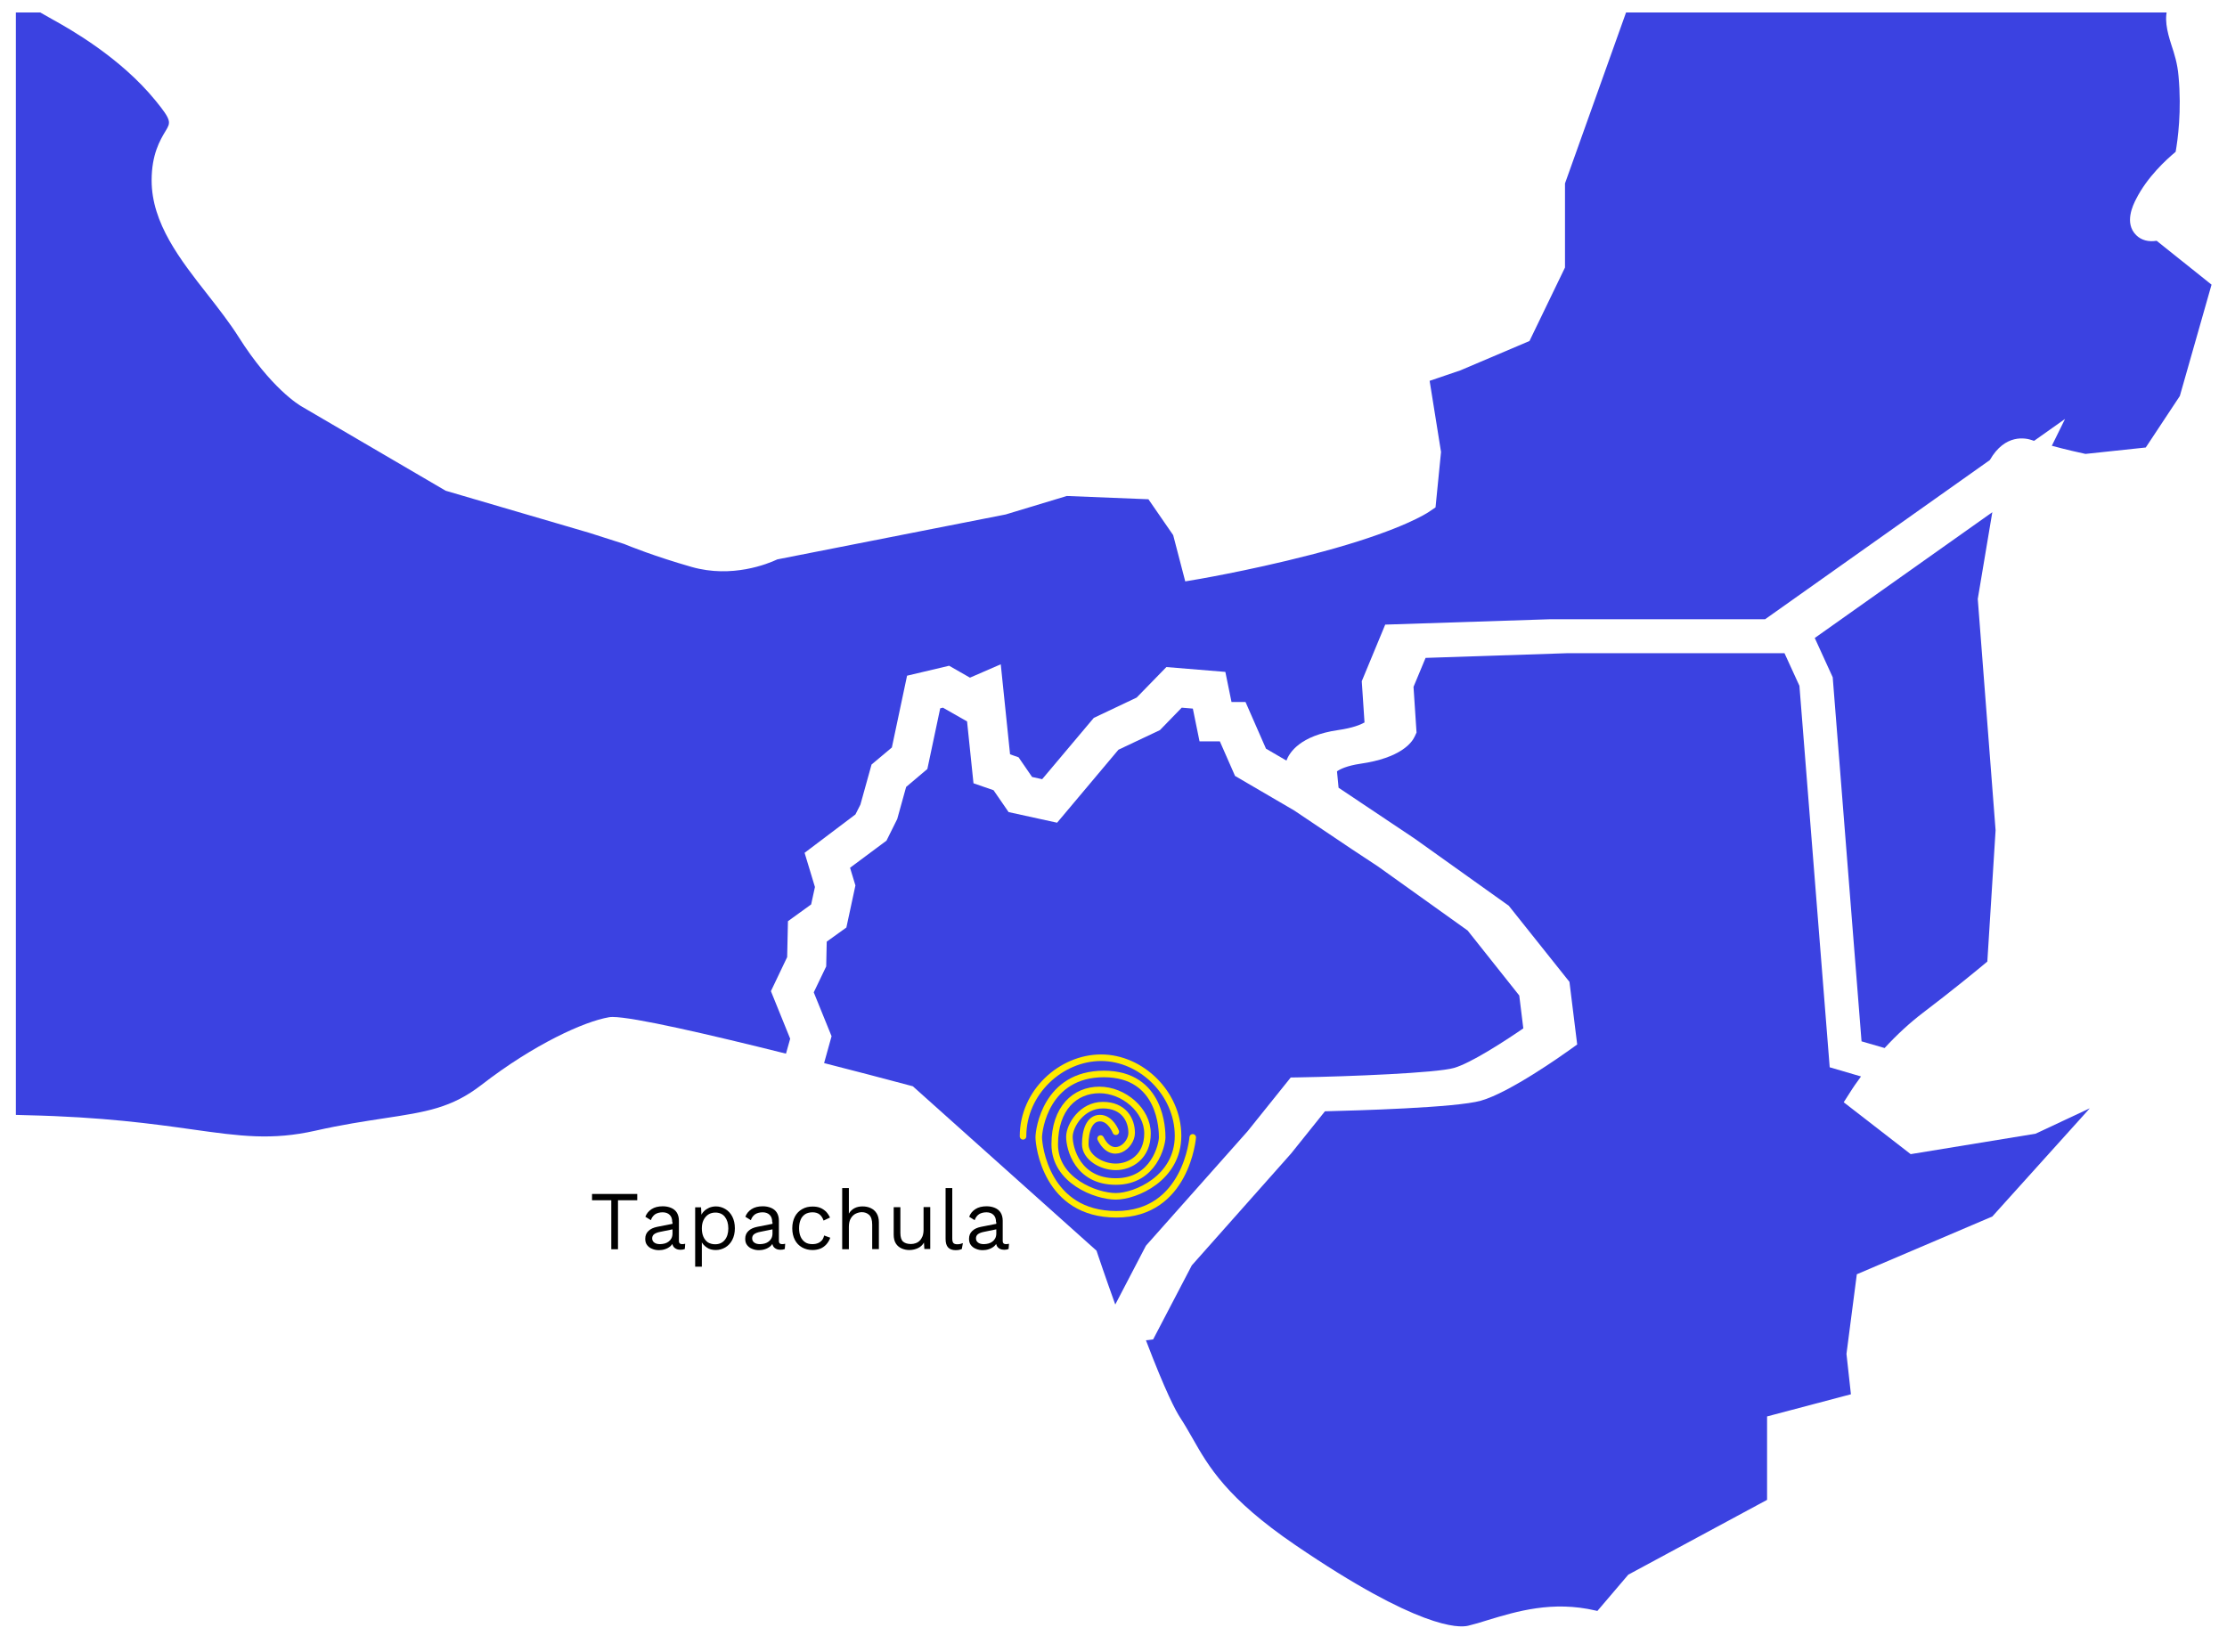
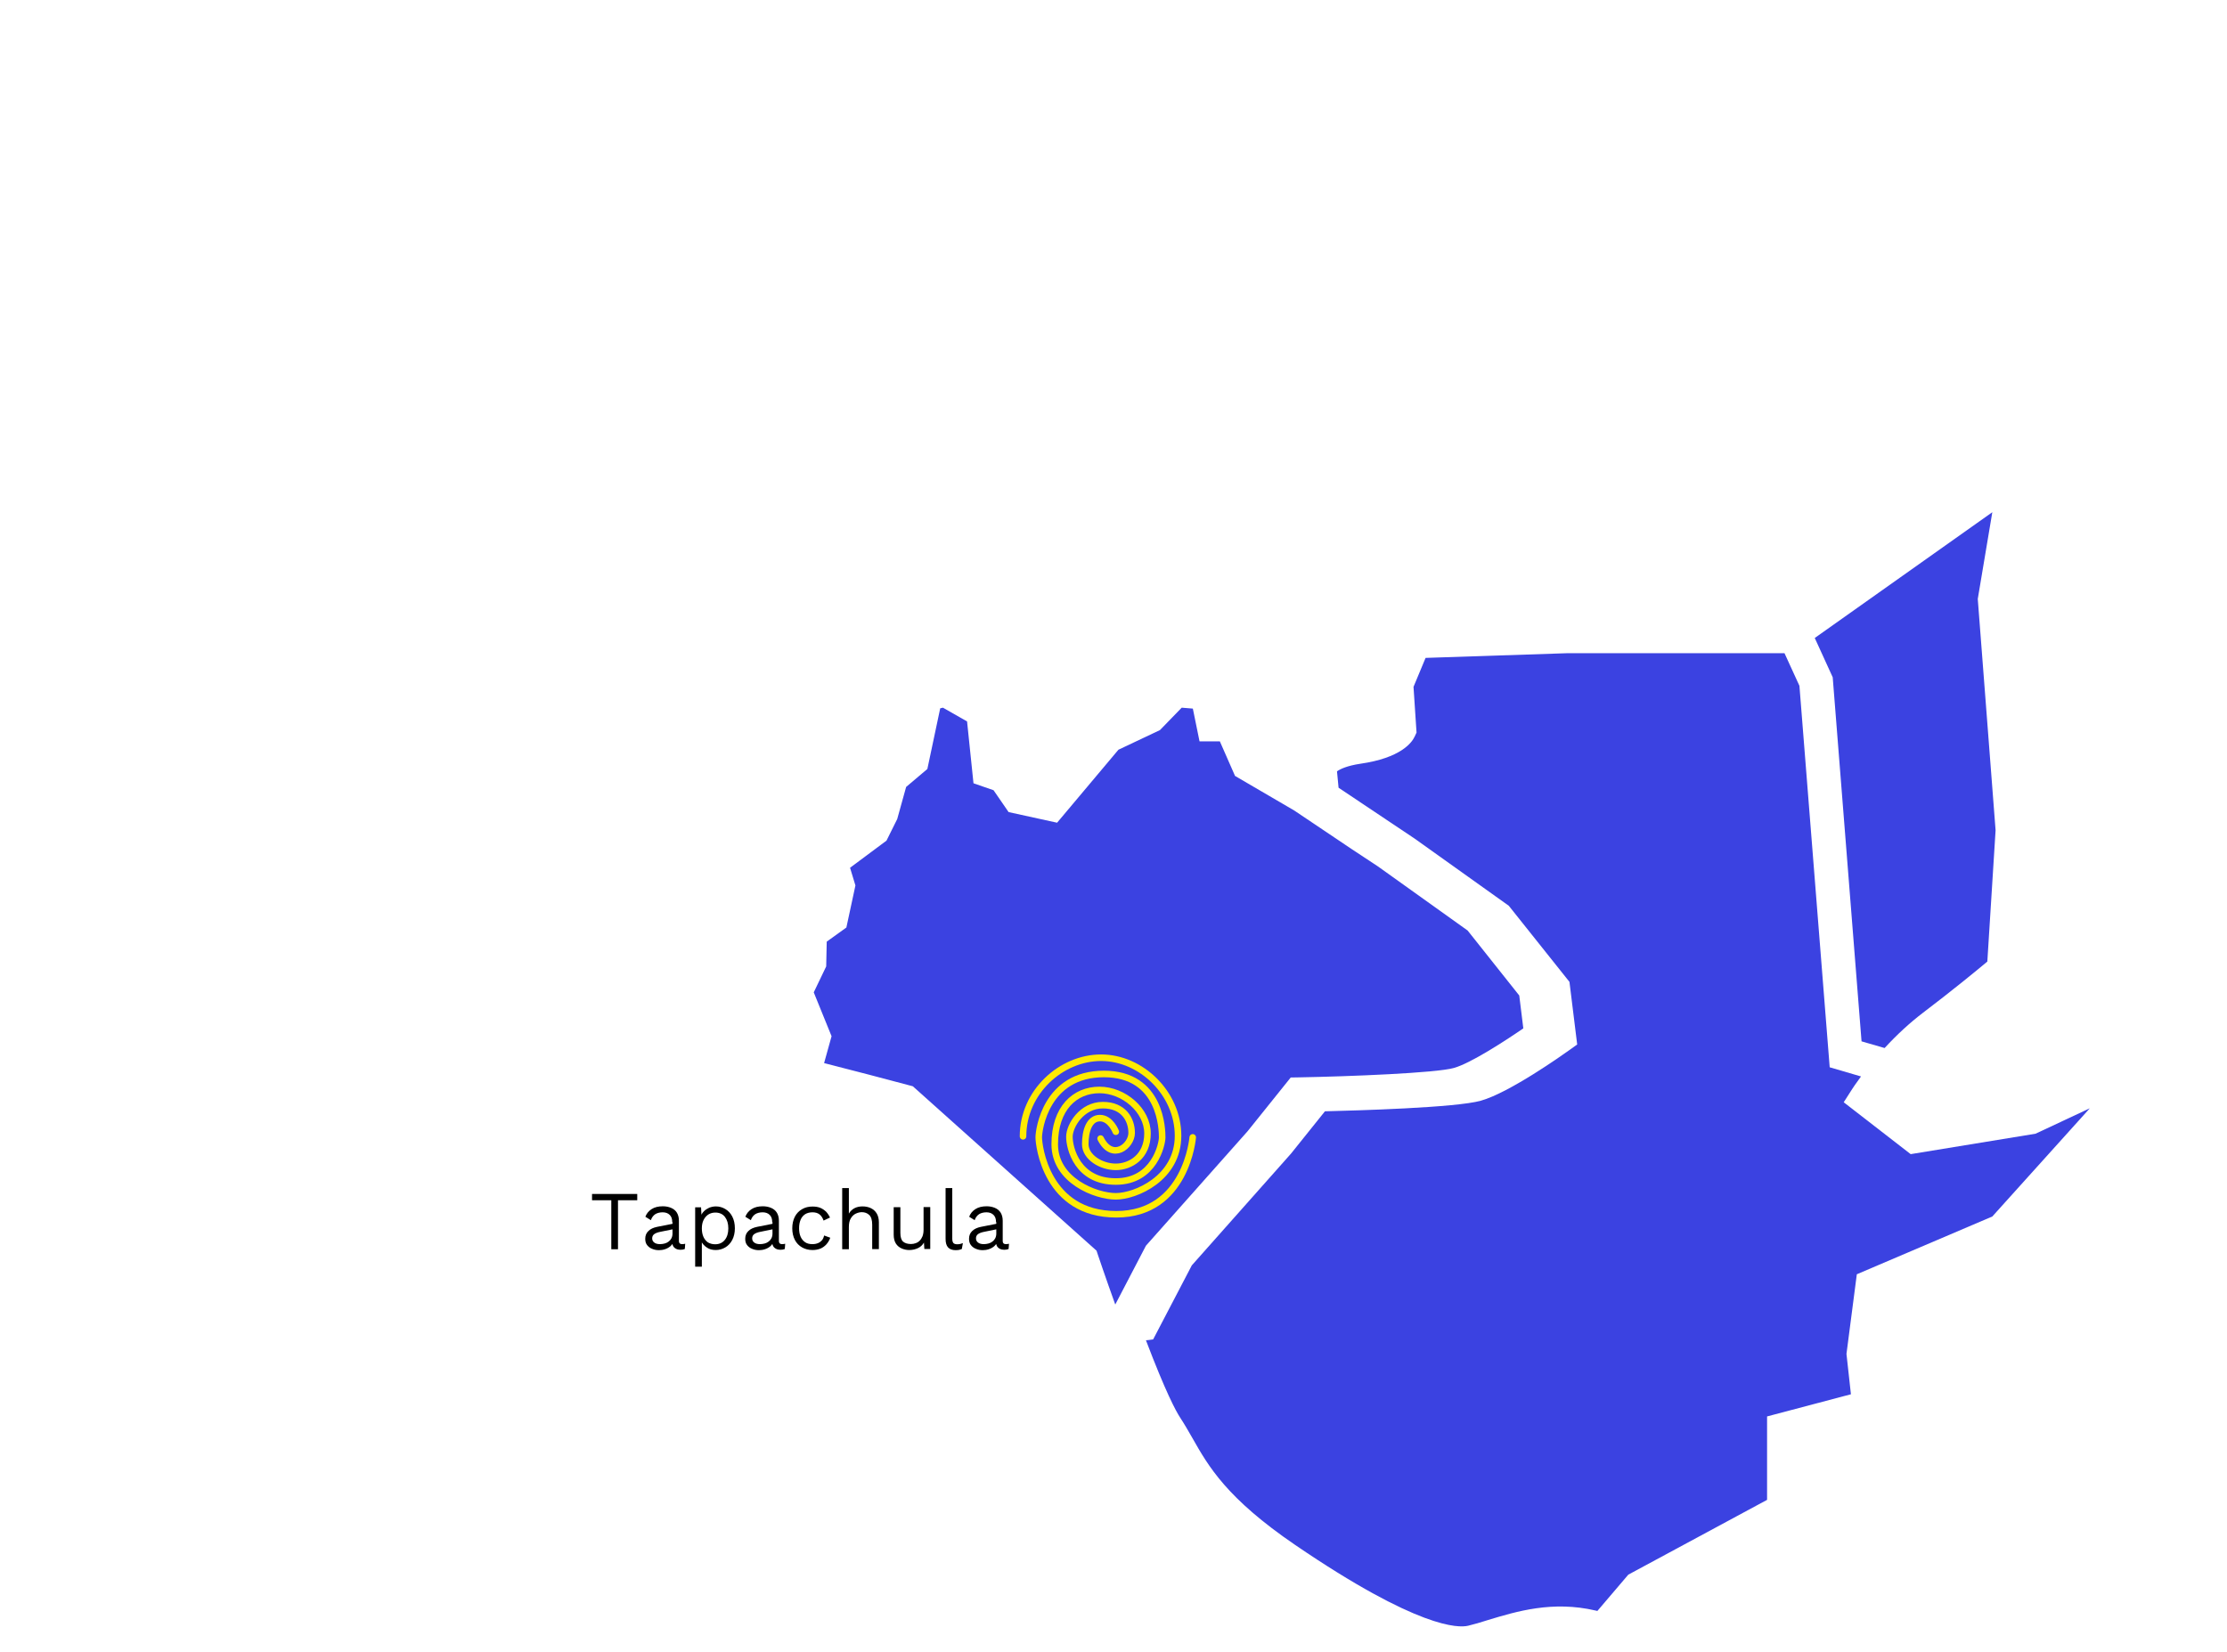
<svg xmlns="http://www.w3.org/2000/svg" xmlns:xlink="http://www.w3.org/1999/xlink" version="1.1" id="Capa_1" x="0px" y="0px" viewBox="0 0 1699.51 1260.9" style="enable-background:new 0 0 1699.51 1260.9;" xml:space="preserve">
  <style type="text/css">
	.st0{clip-path:url(#SVGID_00000072276289150815144060000000142974128090883471_);fill:#3B42E1;}
	.st1{clip-path:url(#SVGID_00000130609661222747233200000009784820776166725515_);fill:#3B42E1;}
	.st2{clip-path:url(#SVGID_00000160873356943873260140000013809674698560753301_);fill:#3B42E1;}
	.st3{clip-path:url(#SVGID_00000182506562945849530210000008124311726521498242_);fill:#3B42E1;}
	.st4{clip-path:url(#SVGID_00000133499230904625032560000016381354527253431193_);fill:#3B42E1;}
	.st5{clip-path:url(#SVGID_00000109723401788213776740000002198648263368771493_);fill:#3630B5;}
	.st6{clip-path:url(#SVGID_00000163776367845380718940000005226553534200773046_);}
	
		.st7{clip-path:url(#SVGID_00000030455459264639528840000013586661745216521364_);fill:none;stroke:#FFEB00;stroke-width:5;stroke-linecap:round;stroke-miterlimit:10;}
	
		.st8{clip-path:url(#SVGID_00000032636565719345624110000015856455387539541668_);fill:none;stroke:#FFEB00;stroke-width:5;stroke-linecap:round;stroke-miterlimit:10;}
</style>
  <g>
    <g>
      <defs>
        <rect id="SVGID_1_" x="12.11" y="9.5" width="1687.4" height="1251.4" />
      </defs>
      <clipPath id="SVGID_00000039821634403662082830000007767912781148460460_">
        <use xlink:href="#SVGID_1_" style="overflow:visible;" />
      </clipPath>
      <path style="clip-path:url(#SVGID_00000039821634403662082830000007767912781148460460_);fill:#3B42E1;" d="M930.91,565.9h-15.5    l-5.1-25l-8.5-0.7l-16.6,17.1l-31.7,15l-46.8,55.7l-37-8.1l-11.5-16.7l-15.3-5.3l-4.9-47.2l-18.4-10.5l-2.1,0.5l-9.8,46.3    l-16.2,13.7l-6.8,24.5l-8.2,16.5l-27.8,20.7l4.1,13.5l-6.9,32.1l-15,10.8l-0.4,18.9l-9.5,19.8l13.6,33.5l-5.7,20.5    c23.2,5.9,45.6,11.8,64.7,16.9l3,0.8l140.2,125.5l1.1,3.3c0,0,5.6,16.7,13.2,37.8l23.4-44.9l77.6-87.4l32.9-41l6.1-0.1    c38.6-0.7,104.9-3.3,118.5-7.2c12.7-3.6,38.5-20.3,52.9-30.2l-3.1-25.1l-39.4-49.6l-68.4-48.9l-20-13.2l-43.9-29.5l-45.2-26.4    L930.91,565.9z" />
    </g>
    <g>
      <defs>
-         <rect id="SVGID_00000104669729247772295400000015422241280693889725_" x="12.11" y="9.5" width="1687.4" height="1251.4" />
-       </defs>
+         </defs>
      <clipPath id="SVGID_00000045582951746599758510000010249884585182233235_">
        <use xlink:href="#SVGID_00000104669729247772295400000015422241280693889725_" style="overflow:visible;" />
      </clipPath>
      <path style="clip-path:url(#SVGID_00000045582951746599758510000010249884585182233235_);fill:#3B42E1;" d="M1630.21,179.5    c-9.3-9.2-2.4-23-0.1-27.5c8.6-17,23.1-30.2,30.2-36.1c1.6-9,4.7-31.2,2.2-57.9c-0.8-9.5-3.2-17-5.4-23.6    c-7.1-22.2-8.9-38.3,29.2-58.3c29.4-15.4,44.3-28,50.2-33.7l-6.1-93c-8.4-7.2-32.4-24.8-65.2-24.8c-42.3,0-152.9,12-171.8,14    l-87.7,51.8L1258.41-86c-10.1,2.7-21.1,7.9-23.5,11.3c0,5.1-0.4,10.3-0.8,15.3c-0.5,6.5-1.2,16.4-0.1,19.4    c3.7,9.5,6.8,35.9,7.6,43.7l0.3,3l-47.6,133.3v64.2l-27.1,56.1l-52.7,22.4l-23.5,8l8.7,54.3l-4.2,42.3l-5,3.4    c-1.9,1.3-20.2,13.1-71.4,27.7c-50.9,14.4-100.8,23-102.9,23.4l-11.7,2l-9.2-35.3l-18.9-27.4l-62.3-2.5l-46.6,14.1L593.21,427    c-7.4,3.5-34.7,14.5-65.3,5.8c-28.4-8.1-48.1-16.1-51.7-17.6l-26.6-8.5l-109.5-32.1l-109.7-64.2c-2.2-1.2-23.7-14.2-48.4-53.3    c-6.7-10.6-15.2-21.5-23.4-32c-21.1-26.9-42.9-54.7-42.9-87.4c0-19.8,6.4-30.7,10.7-37.8c3.9-6.5,4.7-7.9-7.8-23.2    c-26.9-33-65.6-54.7-78.4-61.8l-53.2-30.2l4.4-10.6c1-2.1,21.6-51.7,43.5-73.5c13.7-13.6,20.5-27.3,22.9-32.8l-6.2-47.3    l-23.1-67.3l-37.3-81c-13.7-36-44.8-122.1-37.4-144.3c3.3-10,10.9-25.6,18.1-40.6c5.2-11,13-27,14.8-32.9    c-3.3-9.8-22.1-46.8-38.8-77.6l-1-1.9l-14.3-85.2l17-90.7l59.1,27.1c16.2,7.4,35.2,13.1,41.3,12.5c6.2-5.9,15.3-19.7,19.9-27.5    l1.5-2c12.9-14.7,27.2-36.1,27.2-43.3c0-4.1-1.2-10.7-3.5-19.8l-1.2-0.5l-85.8-69.2l-133.9-51.2l-69.5-154.1l-229.3-367.7    l-59.4-76l-145.4-18.2l-70.6,21.3l-57.3,63.9l-67,44.9l-64.5,8.5l-93.1-29.3l-56.7-92.6l-75.9-129.4l-202.4-195l-211.1,3.7    l-63.5,54.1l-422-19.5l-1.7-0.5l-565.2-182.6l-12.5-32.1h-317.7c0,3.8,0,8.1,0,13v102.8l20.3,126.7    c6.8,74.3,25.5,185.9,45.7,201.4c17.5,13.4,44.3,28.9,65.8,41.4c26.7,15.4,36.7,21.5,41.1,26.9c2.3,2.3,13.1,9.9,22.6,16.7    c44.3,31.5,88.5,64.4,101,89.7c6.7,13.6,13.9,26.9,20.3,38.6c10.5,19.3,18.8,34.5,21.3,44.9c3.1,13.4-0.4,64.8-2.4,90.3    c3.5,3.4,3.8,7.6,3.4,10.5c-1.7,13-11.5,12.2-35.1,10.2c-30.9-2.6-63.9-7.5-70.7-8.6l-79.7,2.8c-4.8,0.5-10.8,2.4-12.5,4.1    c0.2,0.7,0.7,2.3,2.2,4.7c19.2,29.5,37.1,49.9,49.2,56.1c17.6,9,70.7,51.4,76.7,56.2c27.2,23.2,58.1,43.3,66.3,43.3    c14,0,38.6-1.5,51.5-2.3c2.3-4.6,6.3-9.7,12.7-13c11.4-5.9,26-4.1,43.5,5.4c23,12.4,30.6,19.1,38,25.6c5,4.4,9.9,8.6,20.3,15.3    c10.4,6.7,22,13.4,33.1,19.8c18.1,10.5,33.7,19.6,42.8,27.3l3.3,2.8c14.2,11.9,38.1,31.9,41.8,66.2c3.4,31.6,6.7,87.7,6.8,90    l1.5,26.1l-19.7-13.4c-0.5,0-1,0.3-1.4,0.6c-1.8,1.4-10.9,10.4-10.9,53.8c0,7,0,13.4-0.1,19.3c-0.5,60.8,0.6,61.4,58.1,96.4    c57.6,35.1,138.5,126.1,182,175c10.9,12.2,19.4,21.9,23.5,25.9c6.8,6.7,12.8,15.7,18.7,24.4c16,23.5,24.3,32.6,34.2,27.9    c19.8-9.4,50.7-40.7,67-58.6c-21.5-32-50.4-74.7-54.8-80.3c-5.5-6-60-47.7-109.5-84.7c-17.1-1.9-38.8-14.4-38.8-44.4v-64.9    c-1.5-6.1-7.3-30.2-13-49.8c-6.5-22.4-23.3-68-23.4-68.4l-0.6-1.7l-0.2-1.8c0-0.4-3.4-41.2-6.8-98.4    c-2.7-46.1-19.1-90.8-24.4-104.1l-84-46.8c-3.2-2-28.6-18.9-56.5-87.2c-13.2-32.3-23.9-50.6-31.7-64    c-8.4-14.3-14.4-24.6-16.5-40.2c-1.1-8.6-1.2-17.8-1.3-27.6c-0.2-20.9-0.5-42.6-10.5-59.8c-8.9-15.3-14.7-21.7-26.2-34.5    c-8.9-10-21.2-23.6-40.4-47.5c-23.2-28.9-41-52.5-56.7-73.3c-14.5-19.3-27.1-35.9-41.4-53.5c-9.2-11.3-17.4-14.7-26.1-18.1    c-20.7-8.4-34.3-17.6-34.3-67.9c0-29.6-0.6-46.2-1-58.3c-0.6-18.3-1-28.4,1-57.9c3.5-50.8,43.4-139.1,45.2-142.9l8.8-19.5    l13.2,16.8c6.9,8.8,28.5,33,45,39.1c22.4,8.2,81.7,12.9,90.4,11.2c10.7-3,24.1,3.5,31.2,7.6c8.7,5.1,29.6,19.7,35.5,45.3    c6.9,29.5,10.3,69.4,10.4,71.1l2.8,32.8l-21.2-19.2c3,6.8,7.3,15.7,13.6,27.5c50.2,94.2,84.4,161,84.7,161.7l0.8,1.8    c21.7,65.3,65.3,175.3,89.8,192.5c37.8,26.3,48.4,35.4,99.1,78.6c19.7,16.8,40.8,25.7,56.1,32.2c16.2,6.9,27.9,11.8,28.4,24.4    c0.5,12.2-11.4,19.4-22.6,25.3c-20.3,10.7-31.2,13.5-37.3,14.5c-0.2,0.6-0.5,1.1-0.7,1.7c-3.6,9.1,14.7,49.2,27.6,55.8    c9.4,4.8,25.1,9,43.3,14c11.7,3.2,25,6.8,39.2,11.2c16,4.9,20.4,4.4,22.1,4.2c9.5-1.2,13.2,2.9,20.8,10.9    c8.1,8.6,8.1,17.9,8.1,24.1c0,6.6,0,11.4,26.4,18.4l62.9,16.7l0.9,9c1.1,11.2,3.3,16.3,4.9,20.1c6.3,14.9,1,21.7-11.4,35.9    c-10.8,12.3-26.4,25.6-40.3,37.4c-10,8.5-23.7,20.2-26,24.1c-2.2,4.8-3.1,27-2,50.6c8.8,2.8,25.5,6.5,47.4,4.9l3.9-0.3    c55.3-4.3,106.5-6.3,125.5,16.5c3.4,4.1,8.4,9.9,14.1,16.5c51.3,59.5,59.7,71.8,60,80.8c1.3,10.1,23.1,70,37.6,87.2    c7.9,9.5,24.2,21.6,37.2,31.2c18.2,13.6,26.4,19.9,29.3,27.2c3.1,7.9,39.9,84.7,49.3,98.2c2.8,3.9,7.9,12,15,23.1    c16.1,25.1,49.5,77.5,60.6,86.9c4.1,3.5,16,12.6,29.8,23.2c96,73.6,113.9,90.7,116.6,101.9c3.7,15.8,14.5,82.1-0.7,117.6    c-3.2,7.4-7,17-11,27.1c-18.4,46.1-31.4,77.2-43.3,87.3c-8.4,7.2-33.2,40.4-48.9,62.5c3.9,24.2,12.8,80.8,12.8,89.1    c0.1,8.5,10.4,51.9,22.5,62.2c15.2,12.9,161,125.2,185.5,144c27.3,0.3,82.2,3.2,97.2,22.3c11.7,15,46.8,60.8,55.6,72.4l113.8,49.9    l91.7,14.5l1.8,0.9l147.9,74.5c194.2,60.2,194.2,67.1,194.2,78.4c0,2.1-0.4,3.9-0.8,5.9c-5.1,26.2,29.8,53,103.9,79.9    c33.9,12.3,66.7,23.8,98.4,35c111.2,39.2,169.9,60.4,184,74.8c11.5,11.8,4.8,25.9,1.5,32.7c-0.6,1.3-1.5,3-2,4.4    c4.1,2.2,18.2,7,65.9,8.1c58,1.3,96.1,6.6,126.6,10.9c36.3,5.1,60.3,8.4,93.6,0.9c20.3-4.6,37.2-7.1,52.1-9.4    c32.3-4.9,51.8-7.8,74.8-25.7c39.8-30.8,78.2-48.3,97.2-51.5c0.7-0.1,1.6-0.2,2.6-0.2c16.1,0,73.5,13.3,132.4,28l3.2-11.4    l-14.7-36.3l12.4-26l0.6-27.4l17.7-12.8l2.9-13.3l-7.9-26.1l38.8-29.3l3.8-7.5l8.5-30.6l15.5-13l11.6-54.8l32.1-7.6l15.9,9.1    l23.5-10.2l7.1,68.7l6.5,2.3l10.3,15l7.7,1.7l39.4-46.8l32.7-15.5l22.7-23.3l45,3.7l4.7,23h10.7l15.6,35.6l15.6,9.1    c2.2-6,10.3-19.1,39.5-23.3c11.1-1.6,17.1-4.1,20.1-5.8l-2.1-31.5l17.9-43.2l125.7-4.1h164.2l171.5-121.5    c11.6-20.3,27.4-16.9,32.2-15.2c0.5,0.2,1,0.4,1.6,0.5l23.6-16.7l-10.2,20.7l0.2-0.2c10.6,2.9,21.3,5.3,25.6,6.2l46-4.9l26-39.3    l24.2-85l-41.9-33.5C1639.71,184.8,1634.11,183.4,1630.21,179.5z" />
    </g>
    <g>
      <defs>
        <rect id="SVGID_00000136377377297720191360000000459810686748176552_" x="12.11" y="9.5" width="1687.4" height="1251.4" />
      </defs>
      <clipPath id="SVGID_00000047770249515370176660000007386950428482875580_">
        <use xlink:href="#SVGID_00000136377377297720191360000000459810686748176552_" style="overflow:visible;" />
      </clipPath>
      <path style="clip-path:url(#SVGID_00000047770249515370176660000007386950428482875580_);fill:#3B42E1;" d="M1438.21,800    c9.5-10.3,19.2-19.2,29-26.7c22.4-17,41.3-32.5,49.4-39.3l6.3-100.2l-13.6-176.6l11.1-66.2l-135.5,96l13.7,30l22,277.9    L1438.21,800L1438.21,800z" />
    </g>
    <g>
      <defs>
        <rect id="SVGID_00000120537235285337359190000012189069327472018077_" x="12.11" y="9.5" width="1687.4" height="1251.4" />
      </defs>
      <clipPath id="SVGID_00000028286247347028588880000001038310971119281303_">
        <use xlink:href="#SVGID_00000120537235285337359190000012189069327472018077_" style="overflow:visible;" />
      </clipPath>
      <path style="clip-path:url(#SVGID_00000028286247347028588880000001038310971119281303_);fill:#3B42E1;" d="M1348.21,1081.3    l64.3-17l-3.4-30.8l7.9-60.8l103.4-44.1l74.4-82.6l-41.4,19.4l-95.3,15.6l-51.1-39.6l6.4-10c0.2-0.3,2.5-3.9,6.8-9.7l-23.9-7    l-23.1-291.2l-11.4-24.9h-165.4l-108.5,3.6l-9.2,22.1l2.3,34.9l-1.4,3c-2.2,4.8-10.8,16.4-41.5,20.8c-10.1,1.5-15.5,4.1-17.8,5.8    l1.2,12.5l58,38.8l71.9,51.3l46.3,58.1l5.9,47.8l-6.3,4.5c-4.6,3.3-45.4,32.3-67.2,38.4c-19,5.4-95.3,7.5-119,8.1l-25.9,32.3    l-75.7,85.3l-29.5,56.5l-5.5,0.7c15,39.4,22.7,53.8,26.1,59c3.4,5.2,6.3,10.3,9.4,15.7c12.2,21.5,26,45.8,78.5,81.6    c93.9,64,124.6,63.3,131.8,61.6c4.6-1.1,9.7-2.6,15-4.3c22.1-6.7,49.5-15,82.4-7.3c0.4,0.1,0.8,0.2,1.3,0.3l23.6-27.7l105.9-57.1    v-63.8L1348.21,1081.3z" />
    </g>
    <g>
      <defs>
        <rect id="SVGID_00000068639178495564750130000015292534058444746880_" x="12.11" y="9.5" width="1687.4" height="1251.4" />
      </defs>
      <clipPath id="SVGID_00000052788407893097537690000018346929509674061742_">
        <use xlink:href="#SVGID_00000068639178495564750130000015292534058444746880_" style="overflow:visible;" />
      </clipPath>
      <path style="clip-path:url(#SVGID_00000052788407893097537690000018346929509674061742_);fill:#3B42E1;" d="M1420.21,821.7    l-23.9-7L1420.21,821.7z" />
    </g>
    <g>
      <defs>
        <rect id="SVGID_00000171689343980857734200000009539979710381822344_" x="12.11" y="9.5" width="1687.4" height="1251.4" />
      </defs>
      <clipPath id="SVGID_00000093879792293041233470000016841620036750436527_">
        <use xlink:href="#SVGID_00000171689343980857734200000009539979710381822344_" style="overflow:visible;" />
      </clipPath>
      <path style="clip-path:url(#SVGID_00000093879792293041233470000016841620036750436527_);fill:#3630B5;" d="M1438.21,800    L1438.21,800l-17.5-5.2L1438.21,800z" />
    </g>
    <g>
      <defs>
        <rect id="SVGID_00000065048058391807260210000016890648476941133203_" x="12.11" y="9.5" width="1687.4" height="1251.4" />
      </defs>
      <clipPath id="SVGID_00000126312428871219503400000012851778194561701030_">
        <use xlink:href="#SVGID_00000065048058391807260210000016890648476941133203_" style="overflow:visible;" />
      </clipPath>
      <g style="clip-path:url(#SVGID_00000126312428871219503400000012851778194561701030_);">
        <g>
          <g>
            <path d="M486.31,911.4v4.8h-14.7v37.4h-5.1v-37.4h-14.7v-4.8H486.31z" />
            <path d="M513.01,932.9c0-2.4-0.6-4.2-1.9-5.5c-1.3-1.3-3.1-2-5.4-2c-2.2,0-4.1,0.5-5.6,1.4c-1.5,1-2.7,2.5-3.4,4.6l-4.2-2.6       c0.9-2.4,2.4-4.3,4.7-5.8c2.3-1.5,5.2-2.2,8.6-2.2c2.3,0,4.4,0.4,6.3,1.2c1.9,0.8,3.4,2,4.4,3.6s1.6,3.7,1.6,6.2v15.6       c0,1.5,0.8,2.3,2.4,2.3c0.8,0,1.6-0.1,2.4-0.3l-0.3,4c-0.9,0.4-2,0.6-3.3,0.6c-1.2,0-2.3-0.2-3.3-0.7s-1.8-1.2-2.3-2.1       s-0.8-2.2-0.8-3.6V947l1.3,0.2c-0.5,1.7-1.4,3-2.6,4.1c-1.2,1-2.6,1.8-4.2,2.3c-1.5,0.5-3.1,0.7-4.5,0.7c-1.9,0-3.6-0.3-5.2-1       c-1.6-0.6-2.9-1.6-3.9-2.9c-1-1.3-1.4-2.9-1.4-4.8c0-2.4,0.8-4.4,2.4-5.9c1.6-1.6,3.8-2.6,6.7-3.2l12.7-2.5v4.2l-10.3,2.1       c-2.1,0.4-3.6,1-4.7,1.8c-1,0.8-1.5,1.8-1.5,3.2c0,1.3,0.5,2.4,1.6,3.2c1,0.8,2.5,1.2,4.4,1.2c1.2,0,2.4-0.2,3.6-0.5       c1.1-0.3,2.1-0.8,3-1.5s1.6-1.5,2.1-2.5c0.5-1,0.8-2.2,0.8-3.6v-8.7H513.01z" />
            <path d="M530.51,967v-45.4h4.5l0.4,7.8l-0.7-0.9c0.6-1.5,1.4-2.8,2.5-3.9c1.1-1.1,2.5-2,4-2.7c1.6-0.6,3.3-1,5.1-1       c2.6,0,5,0.7,7.2,2s4,3.2,5.3,5.7s2,5.5,2,9s-0.7,6.4-2,8.9s-3.1,4.4-5.3,5.7s-4.7,2-7.3,2s-5-0.6-6.9-2c-2-1.3-3.4-3-4.3-5       l0.6-1v20.7h-5.1V967z M545.71,949.8c3.2,0,5.6-1.1,7.4-3.3c1.8-2.2,2.7-5.2,2.7-8.8c0-3.7-0.9-6.6-2.6-8.8       c-1.7-2.2-4.2-3.3-7.3-3.3c-2,0-3.8,0.5-5.4,1.5c-1.5,1-2.7,2.4-3.6,4.2s-1.3,4-1.3,6.4s0.4,4.6,1.2,6.4c0.8,1.8,2,3.3,3.5,4.3       C541.91,949.3,543.71,949.8,545.71,949.8z" />
            <path d="M589.31,932.9c0-2.4-0.6-4.2-1.9-5.5c-1.3-1.3-3.1-2-5.4-2c-2.2,0-4.1,0.5-5.6,1.4c-1.5,1-2.7,2.5-3.4,4.6l-4.2-2.6       c0.9-2.4,2.4-4.3,4.7-5.8s5.2-2.2,8.6-2.2c2.3,0,4.4,0.4,6.3,1.2c1.9,0.8,3.4,2,4.4,3.6s1.6,3.7,1.6,6.2v15.6       c0,1.5,0.8,2.3,2.4,2.3c0.8,0,1.6-0.1,2.4-0.3l-0.3,4c-0.9,0.4-2,0.6-3.3,0.6c-1.2,0-2.3-0.2-3.3-0.7s-1.8-1.2-2.3-2.1       s-0.8-2.2-0.8-3.6V947l1.3,0.2c-0.5,1.7-1.4,3-2.6,4.1c-1.2,1-2.6,1.8-4.2,2.3c-1.5,0.5-3.1,0.7-4.5,0.7c-1.9,0-3.6-0.3-5.2-1       c-1.6-0.6-2.9-1.6-3.9-2.9c-1-1.3-1.4-2.9-1.4-4.8c0-2.4,0.8-4.4,2.4-5.9c1.6-1.6,3.8-2.6,6.7-3.2l12.7-2.5v4.2l-10.3,2.1       c-2.1,0.4-3.6,1-4.7,1.8c-1,0.8-1.5,1.8-1.5,3.2c0,1.3,0.5,2.4,1.6,3.2c1,0.8,2.5,1.2,4.4,1.2c1.2,0,2.4-0.2,3.6-0.5       c1.1-0.3,2.1-0.8,3-1.5s1.6-1.5,2.1-2.5s0.8-2.2,0.8-3.6v-8.7H589.31z" />
            <path d="M620.11,921c2.2,0,4.2,0.3,5.9,1s3.1,1.7,4.4,2.9c1.2,1.3,2.2,2.8,3,4.5l-4.9,2.3c-0.7-2-1.7-3.6-3.1-4.7       c-1.4-1.1-3.2-1.6-5.4-1.6c-2.1,0-4,0.5-5.5,1.4c-1.5,1-2.7,2.3-3.5,4.2s-1.2,4-1.2,6.6c0,2.5,0.4,4.7,1.2,6.5s2,3.2,3.5,4.2       s3.4,1.4,5.5,1.4c1.7,0,3.1-0.3,4.3-0.8s2.2-1.3,3-2.2c0.8-1,1.3-2.2,1.6-3.6l4.7,1.7c-0.7,2-1.7,3.6-3,5.1       c-1.3,1.4-2.8,2.5-4.5,3.2c-1.8,0.7-3.8,1.1-6,1.1c-3,0-5.7-0.7-8-2s-4.2-3.2-5.5-5.7s-2-5.5-2-8.9s0.7-6.4,2-8.9       s3.2-4.4,5.5-5.7C614.51,921.6,617.11,921,620.11,921z" />
            <path d="M642.71,953.6v-46.7h5.1v19.5c1.1-1.9,2.6-3.3,4.4-4.2c1.8-0.9,3.8-1.3,6-1.3c2.3,0,4.4,0.4,6.3,1.3       c1.9,0.9,3.4,2.2,4.5,4s1.7,4.1,1.7,6.8v20.5h-5.1v-18.7c0-3.5-0.8-6-2.3-7.4s-3.4-2.1-5.6-2.1c-1.5,0-3.1,0.4-4.6,1.1       c-1.5,0.7-2.8,1.9-3.8,3.6c-1,1.6-1.5,3.8-1.5,6.6v17L642.71,953.6L642.71,953.6z" />
            <path d="M693.91,954.2c-2,0-4-0.4-5.8-1.2s-3.3-2-4.4-3.7c-1.1-1.7-1.7-4-1.7-6.8v-21h5.1v19.6c0,3.2,0.7,5.5,2.1,6.7       s3.4,1.8,6,1.8c1.2,0,2.4-0.2,3.5-0.6c1.2-0.4,2.2-1,3.1-1.9c0.9-0.9,1.6-2,2.2-3.4c0.5-1.4,0.8-3,0.8-4.9v-17.4h5.1v32h-4.5       l-0.3-4.9c-1.1,1.9-2.6,3.3-4.5,4.2S696.51,954.2,693.91,954.2z" />
            <path d="M726.71,906.9v38.6c0,1.6,0.3,2.7,0.9,3.4c0.6,0.6,1.6,0.9,2.9,0.9c0.9,0,1.6-0.1,2.1-0.2c0.6-0.1,1.3-0.4,2.2-0.7       l-0.8,4.5c-0.7,0.3-1.4,0.5-2.2,0.7c-0.8,0.1-1.6,0.2-2.5,0.2c-2.6,0-4.5-0.7-5.8-2.1c-1.3-1.4-1.9-3.6-1.9-6.5v-38.8       L726.71,906.9L726.71,906.9z" />
            <path d="M760.11,932.9c0-2.4-0.6-4.2-1.9-5.5c-1.3-1.3-3.1-2-5.4-2c-2.2,0-4.1,0.5-5.6,1.4c-1.5,1-2.7,2.5-3.4,4.6l-4.2-2.6       c0.9-2.4,2.4-4.3,4.7-5.8s5.2-2.2,8.6-2.2c2.3,0,4.4,0.4,6.3,1.2c1.9,0.8,3.4,2,4.4,3.6s1.6,3.7,1.6,6.2v15.6       c0,1.5,0.8,2.3,2.4,2.3c0.8,0,1.6-0.1,2.4-0.3l-0.3,4c-0.9,0.4-2,0.6-3.3,0.6c-1.2,0-2.3-0.2-3.3-0.7s-1.8-1.2-2.3-2.1       s-0.8-2.2-0.8-3.6V947l1.3,0.2c-0.5,1.7-1.4,3-2.6,4.1c-1.2,1-2.6,1.8-4.2,2.3c-1.5,0.5-3.1,0.7-4.5,0.7c-1.9,0-3.6-0.3-5.2-1       c-1.6-0.6-2.9-1.6-3.9-2.9c-1-1.3-1.4-2.9-1.4-4.8c0-2.4,0.8-4.4,2.4-5.9c1.6-1.6,3.8-2.6,6.7-3.2l12.7-2.5v4.2l-10.3,2.1       c-2.1,0.4-3.6,1-4.7,1.8c-1,0.8-1.5,1.8-1.5,3.2c0,1.3,0.5,2.4,1.6,3.2c1,0.8,2.5,1.2,4.4,1.2c1.2,0,2.4-0.2,3.6-0.5       c1.1-0.3,2.1-0.8,3-1.5s1.6-1.5,2.1-2.5s0.8-2.2,0.8-3.6v-8.7H760.11z" />
          </g>
        </g>
      </g>
    </g>
    <g>
      <defs>
        <rect id="SVGID_00000119823114847655540970000005576097616889906085_" x="12.11" y="9.5" width="1687.4" height="1251.4" />
      </defs>
      <clipPath id="SVGID_00000005961436064604592410000009384063890304374678_">
        <use xlink:href="#SVGID_00000119823114847655540970000005576097616889906085_" style="overflow:visible;" />
      </clipPath>
      <path style="clip-path:url(#SVGID_00000005961436064604592410000009384063890304374678_);fill:none;stroke:#FFEB00;stroke-width:5;stroke-linecap:round;stroke-miterlimit:10;" d="    M910.21,868.2c0,0-4.7,58.7-58.3,58.7c-53.5,0-59.2-52.7-59.2-58.7s5.6-48.4,49.7-48.4s44.5,43.2,44.5,48.4s-6,33.7-35.4,33.7    s-35.4-25.5-35.4-34.1s9.5-24.2,25.5-24.2s22,11.2,22,21.2c0,9.9-14.7,22-23.7,4.3" />
    </g>
    <g>
      <defs>
        <rect id="SVGID_00000165939134243072833750000011771254881800802492_" x="12.11" y="9.5" width="1687.4" height="1251.4" />
      </defs>
      <clipPath id="SVGID_00000073703055204780514650000010964506181339823746_">
        <use xlink:href="#SVGID_00000165939134243072833750000011771254881800802492_" style="overflow:visible;" />
      </clipPath>
      <path style="clip-path:url(#SVGID_00000073703055204780514650000010964506181339823746_);fill:none;stroke:#FFEB00;stroke-width:5;stroke-linecap:round;stroke-miterlimit:10;" d="    M851.51,863.9c0,0-3.9-10.4-12.1-10.4s-11.2,9.9-11.2,19.9c0,9.9,12.1,17.3,23.3,17.3s24.2-7.8,24.2-25.5s-18.1-33.2-36.7-33.2    s-34.1,13.8-34.1,41.5s31.5,39.7,46.6,39.7s47.5-13.8,47.5-46.2s-28.1-59.6-58.7-59.6s-59.6,26.3-59.6,60" />
    </g>
  </g>
</svg>